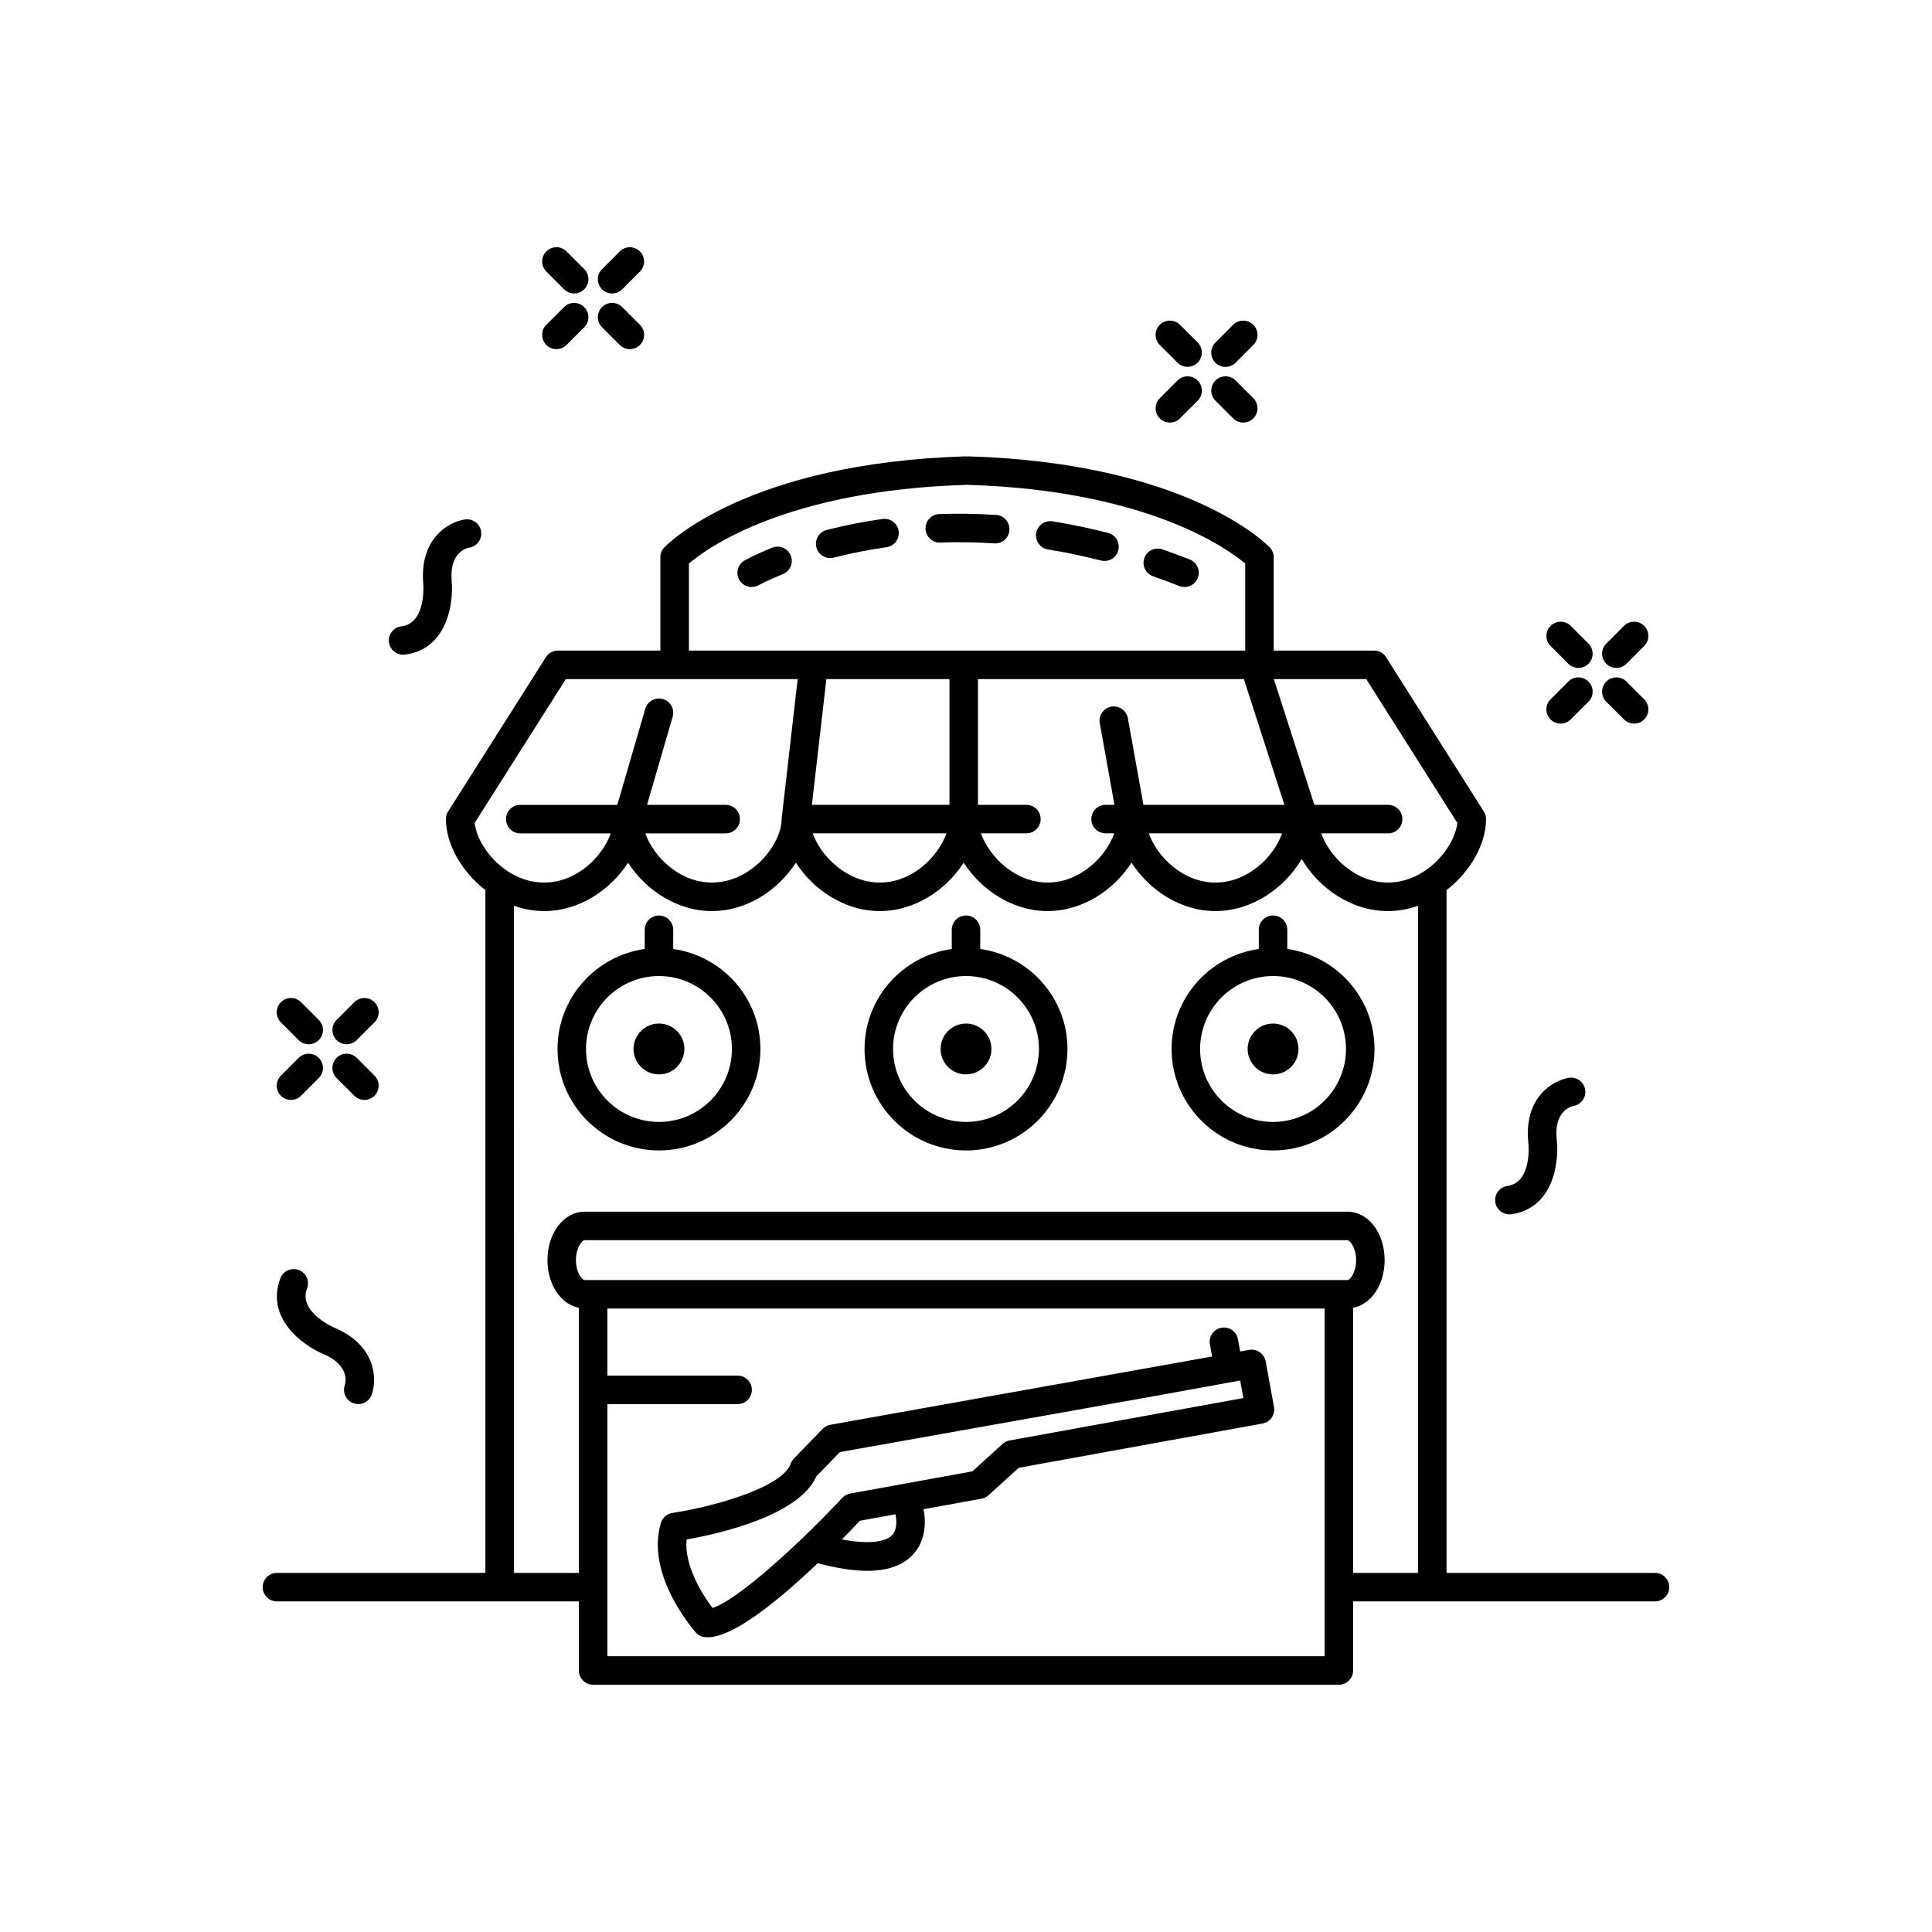
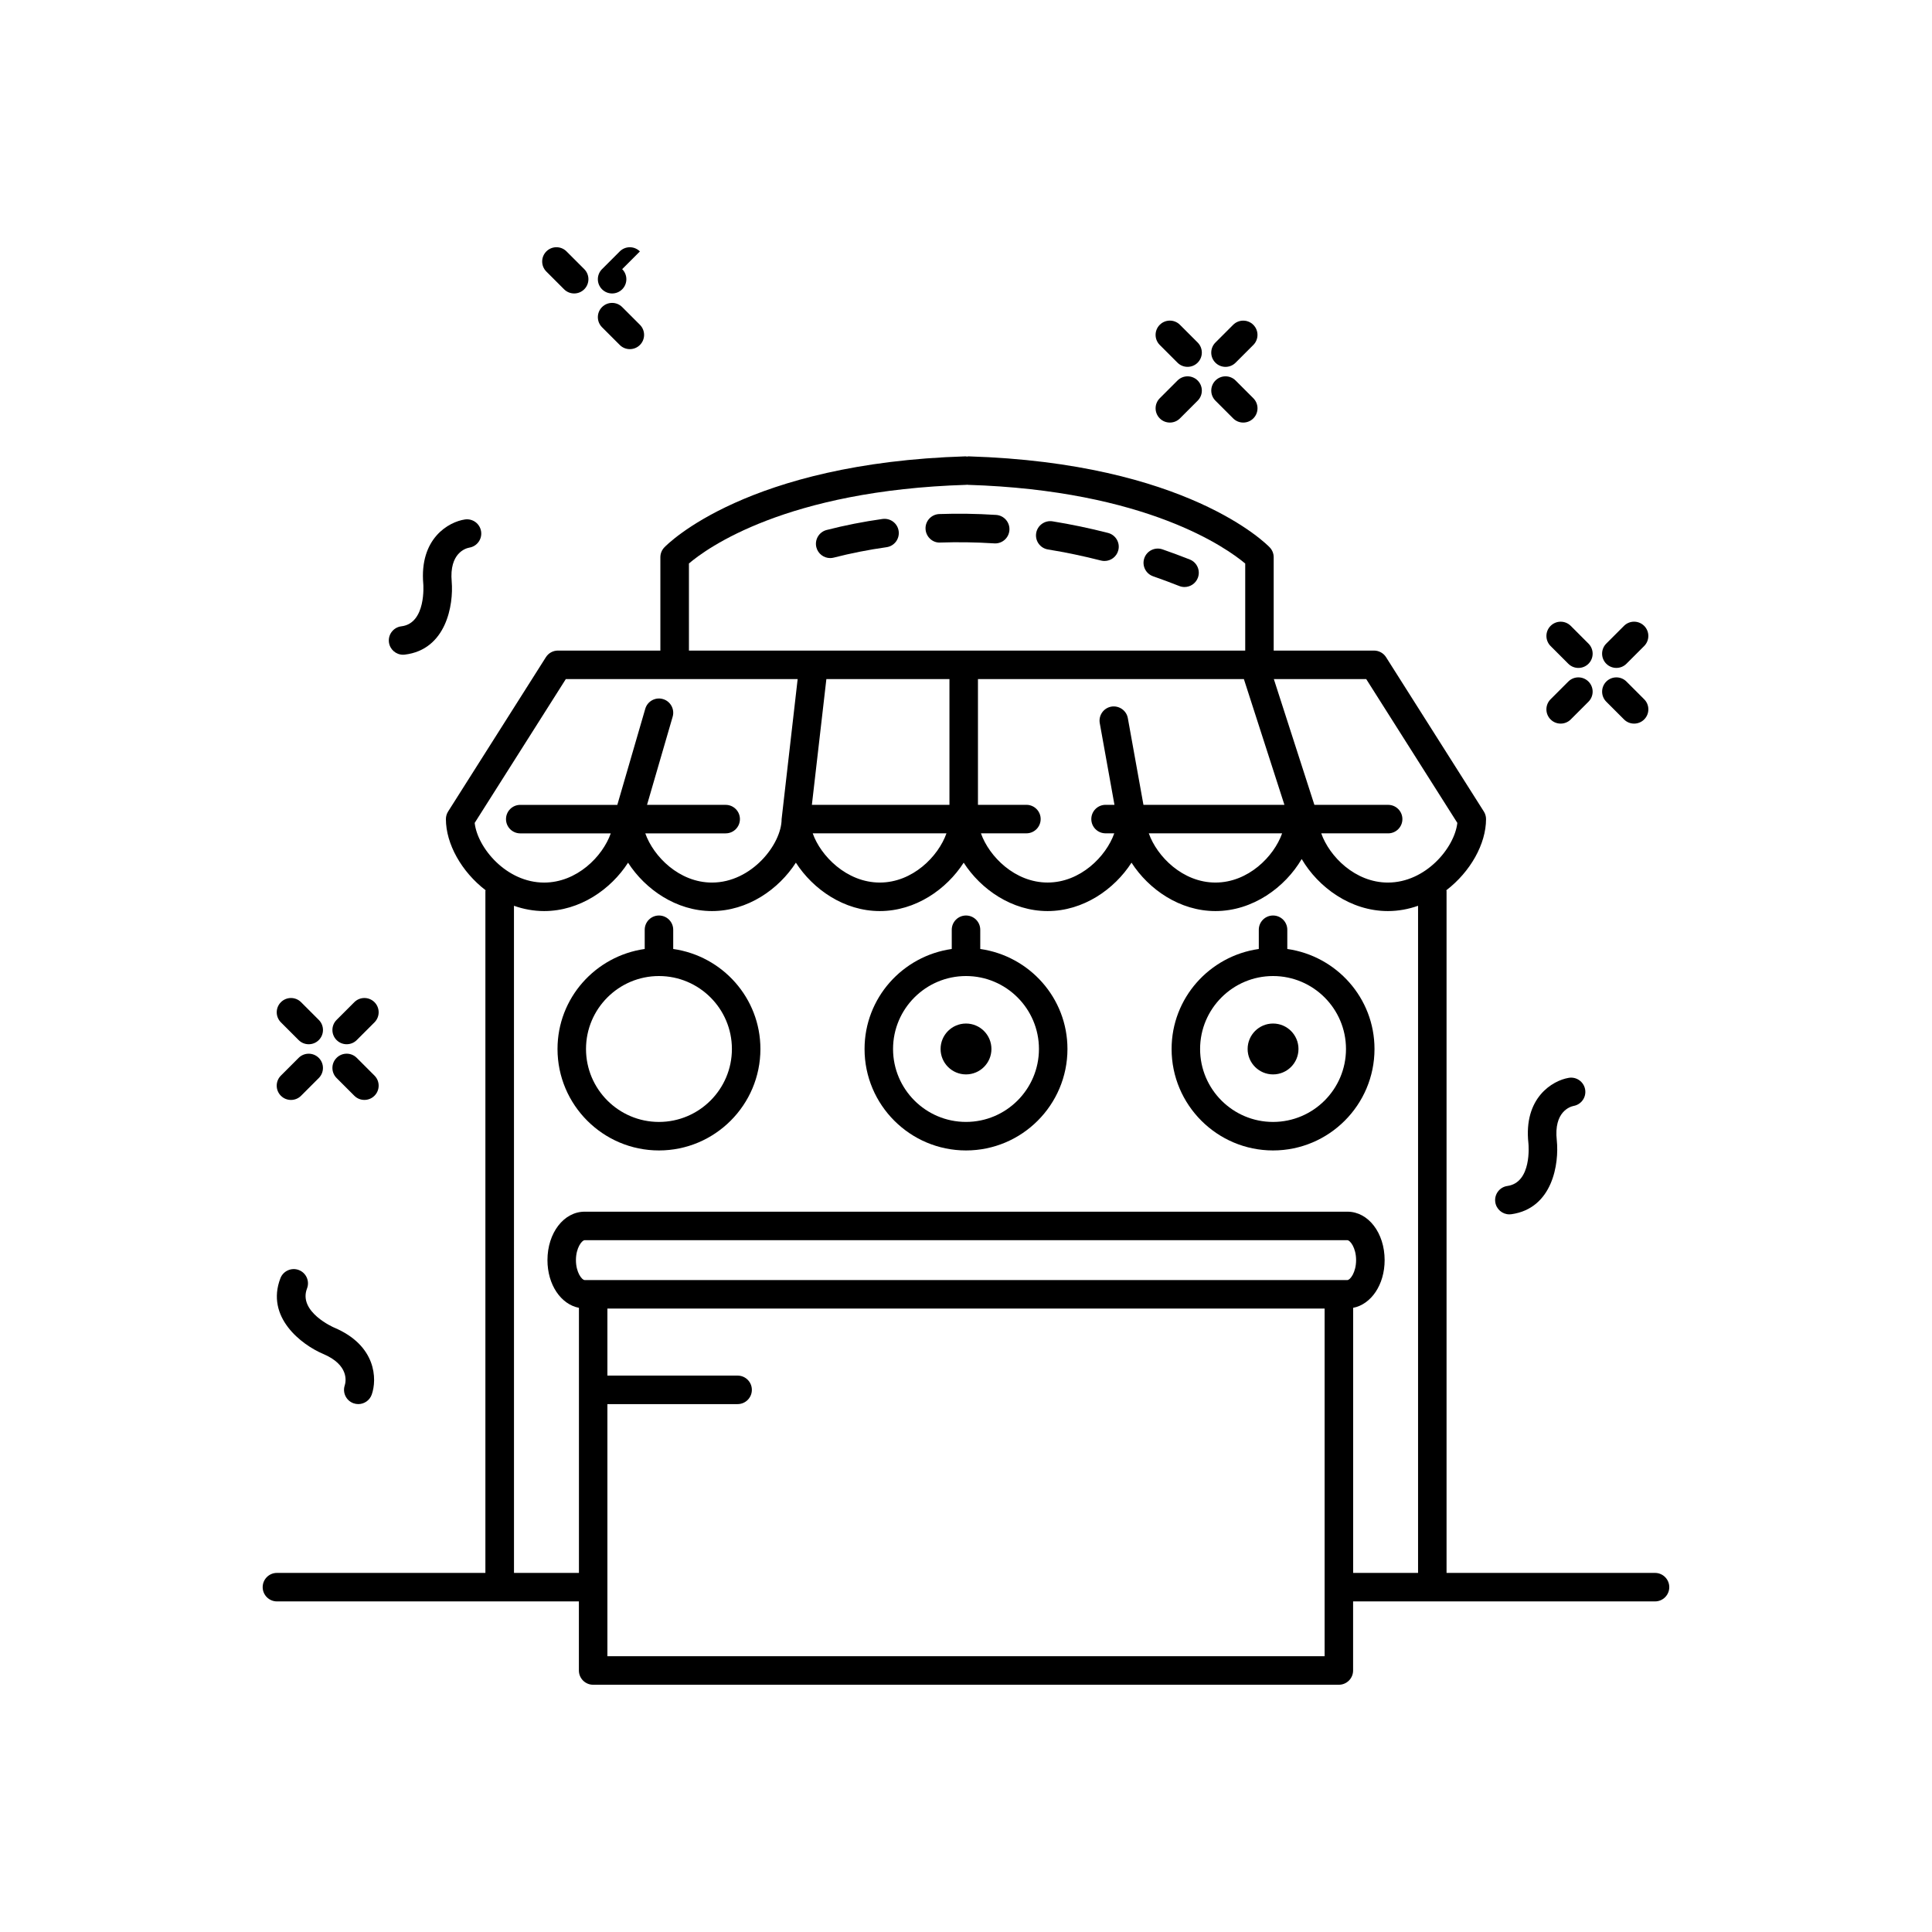
<svg xmlns="http://www.w3.org/2000/svg" fill="#000000" width="800px" height="800px" version="1.1" viewBox="144 144 512 512">
  <g>
    <path d="m217.4 568.39h80.012v18.309c0 2.086 1.691 3.777 3.777 3.777h197.62c2.086 0 3.777-1.691 3.777-3.777v-18.309h80.012c2.086 0 3.777-1.691 3.777-3.777 0-2.086-1.691-3.777-3.777-3.777h-55.246v-180.68c0-0.086-0.043-0.156-0.047-0.238 6.375-4.902 10.512-12.27 10.512-18.848 0-0.715-0.203-1.418-0.59-2.023l-25.902-40.879c-0.691-1.094-1.898-1.758-3.191-1.758h-26.59v-24.734c0-0.973-0.375-1.906-1.047-2.609-0.871-0.914-22.008-22.355-79.824-24.129-0.141-0.008-0.258 0.055-0.395 0.062-0.137-0.008-0.258-0.07-0.398-0.062-57.816 1.77-78.953 23.215-79.824 24.129-0.676 0.703-1.047 1.637-1.047 2.609v24.734h-27.152c-1.293 0-2.5 0.66-3.191 1.758l-25.902 40.879c-0.383 0.605-0.59 1.305-0.59 2.023 0 6.574 4.137 13.945 10.512 18.848-0.004 0.082-0.047 0.152-0.047 0.238v180.68h-55.246c-2.086 0-3.777 1.691-3.777 3.777 0.004 2.086 1.699 3.777 3.785 3.777zm283.68-85.164h-202.15c-0.703 0-2.301-1.996-2.301-5.281 0-3.285 1.598-5.277 2.301-5.277h202.15c0.703 0 2.301 1.996 2.301 5.277-0.004 3.289-1.598 5.281-2.301 5.281zm-6.043 99.691h-190.07v-66.816h34.508c2.086 0 3.777-1.691 3.777-3.777 0-2.086-1.691-3.777-3.777-3.777l-34.508-0.004v-17.758h190.07zm11.027-258.95 24.145 38.109c-0.734 6.594-8.391 15.812-18.402 15.812-8.672 0-15.496-6.906-17.664-13.039h17.73c2.086 0 3.777-1.691 3.777-3.777 0-2.086-1.691-3.777-3.777-3.777h-19.547l-10.742-33.324zm-110.45 0v33.324h-36.457l3.84-33.324zm-0.793 40.879c-2.168 6.137-8.996 13.039-17.664 13.039-8.793 0-15.699-7.094-17.777-13.039zm21.191-7.559h-12.844v-33.324h70.473l10.742 33.324h-37.359l-4.137-22.973c-0.367-2.055-2.356-3.398-4.387-3.051-2.055 0.371-3.418 2.336-3.051 4.387l3.894 21.637h-2.359c-2.086 0-3.777 1.691-3.777 3.777 0 2.086 1.691 3.777 3.777 3.777h2.309c-2.168 6.137-8.996 13.039-17.668 13.039-8.672 0-15.5-6.906-17.668-13.039h12.051c2.086 0 3.777-1.691 3.777-3.777 0.008-2.082-1.684-3.777-3.773-3.777zm66.391 7.559h1.371c-2.168 6.137-8.996 13.039-17.668 13.039s-15.496-6.906-17.664-13.039zm-155.83-71.516c4.703-4.016 25.746-19.379 73.547-20.844 0.059 0 0.105-0.035 0.164-0.039 0.059 0.004 0.105 0.035 0.164 0.039 47.496 1.457 68.805 16.867 73.547 20.859v23.062h-147.42zm-32.629 30.637h61.441l-4.25 37.102c0 6.613-7.926 16.82-18.461 16.82-8.672 0-15.5-6.906-17.668-13.039h21.305c2.086 0 3.777-1.691 3.777-3.777 0-2.086-1.691-3.777-3.777-3.777h-20.844l6.793-23.352c0.582-2.004-0.57-4.102-2.574-4.684-2-0.586-4.102 0.57-4.684 2.574l-7.406 25.465h-25.723c-2.086 0-3.777 1.691-3.777 3.777s1.691 3.777 3.777 3.777h23.988c-2.168 6.137-8.996 13.039-17.664 13.039-10.012 0-17.672-9.219-18.402-15.812zm-13.738 60.074c2.519 0.891 5.203 1.402 7.996 1.402 9.457 0 17.688-5.75 22.238-12.82 4.555 7.07 12.777 12.82 22.234 12.82 9.461 0 17.684-5.754 22.238-12.828 4.555 7.07 12.777 12.828 22.238 12.828 9.461 0 17.684-5.754 22.234-12.824 4.555 7.07 12.777 12.824 22.238 12.824 9.457 0 17.684-5.754 22.238-12.824 4.551 7.07 12.777 12.824 22.238 12.824 9.891 0 18.457-6.281 22.859-13.793 4.402 7.508 12.953 13.793 22.844 13.793 2.793 0 5.477-0.512 7.996-1.402v176.79h-17.203v-70.242c4.777-0.93 8.344-6.125 8.344-12.645 0-7.199-4.328-12.836-9.855-12.836h-202.15c-5.527 0-9.855 5.637-9.855 12.836 0 6.523 3.566 11.715 8.344 12.645v70.242h-17.211z" />
    <path d="m561.03 437.08c2.027-0.367 3.391-2.297 3.051-4.336-0.344-2.062-2.305-3.457-4.348-3.106-4.277 0.711-12.016 5.258-10.688 17.344 0.043 0.422 0.949 10.395-5.57 11.312-2.066 0.289-3.504 2.203-3.215 4.269 0.266 1.891 1.883 3.254 3.738 3.254 0.176 0 0.355-0.012 0.531-0.035 10.988-1.547 12.676-13.48 12.035-19.59-0.84-7.602 3.547-8.922 4.465-9.113z" />
    <path d="m268.36 289.13c2.035-0.324 3.438-2.227 3.141-4.273-0.301-2.066-2.211-3.488-4.281-3.195-4.289 0.625-12.117 5.012-11.043 17.133 0.012 0.102 0.801 10.395-5.805 11.184-2.074 0.25-3.551 2.129-3.305 4.199 0.23 1.922 1.859 3.332 3.746 3.332 0.148 0 0.301-0.008 0.453-0.027 11.02-1.316 12.957-13.215 12.441-19.34-0.68-7.613 3.734-8.84 4.652-9.012z" />
    <path d="m237.68 515.88c0.422 0.148 0.848 0.219 1.27 0.219 1.551 0 3.008-0.965 3.559-2.508 1.457-4.082 1.238-13.055-9.977-17.773-0.098-0.043-9.559-4.156-7.168-10.363 0.75-1.945-0.219-4.133-2.168-4.883-1.93-0.742-4.133 0.219-4.883 2.168-3.988 10.355 5.617 17.633 11.273 20.039 7.039 2.961 6.062 7.434 5.785 8.328-0.66 1.949 0.363 4.078 2.309 4.773z" />
    <path d="m579.72 309.86c-1.477-1.477-3.867-1.477-5.344 0l-4.695 4.695c-1.477 1.477-1.477 3.871 0 5.344 0.738 0.738 1.703 1.105 2.672 1.105 0.965 0 1.934-0.367 2.672-1.105l4.695-4.695c1.477-1.477 1.477-3.871 0-5.344z" />
    <path d="m564.96 324.62c-1.477-1.477-3.867-1.477-5.344 0l-4.695 4.695c-1.477 1.477-1.477 3.867 0 5.344 0.738 0.738 1.703 1.105 2.672 1.105 0.965 0 1.934-0.367 2.672-1.105l4.695-4.695c1.477-1.477 1.477-3.867 0-5.344z" />
    <path d="m564.96 314.56-4.691-4.695c-1.477-1.477-3.867-1.477-5.344 0-1.477 1.473-1.477 3.867 0 5.344l4.695 4.695c0.738 0.738 1.703 1.105 2.672 1.105 0.965 0 1.934-0.367 2.672-1.105 1.473-1.473 1.473-3.867-0.004-5.344z" />
    <path d="m575.03 324.62c-1.477-1.477-3.867-1.477-5.344 0-1.477 1.477-1.477 3.867 0 5.344l4.695 4.695c0.738 0.738 1.703 1.105 2.672 1.105 0.965 0 1.934-0.367 2.672-1.105 1.477-1.477 1.477-3.867 0-5.344z" />
    <path d="m476.14 230.08c-1.477-1.477-3.867-1.477-5.344 0l-4.695 4.695c-1.477 1.477-1.477 3.867 0 5.344 0.738 0.738 1.703 1.105 2.672 1.105 0.965 0 1.934-0.367 2.672-1.105l4.695-4.695c1.477-1.477 1.477-3.867 0-5.344z" />
    <path d="m456.05 244.84-4.695 4.695c-1.477 1.473-1.477 3.867 0 5.344 0.738 0.738 1.703 1.105 2.672 1.105 0.965 0 1.934-0.367 2.672-1.105l4.695-4.695c1.477-1.473 1.477-3.867 0-5.344-1.477-1.477-3.867-1.477-5.344 0z" />
    <path d="m461.39 234.77-4.695-4.695c-1.477-1.477-3.867-1.477-5.344 0-1.477 1.477-1.477 3.871 0 5.344l4.695 4.695c0.738 0.738 1.703 1.105 2.672 1.105 0.965 0 1.934-0.367 2.672-1.105 1.477-1.477 1.477-3.871 0-5.344z" />
    <path d="m471.45 244.84c-1.477-1.477-3.867-1.477-5.344 0-1.477 1.477-1.477 3.867 0 5.344l4.695 4.695c0.738 0.738 1.703 1.105 2.672 1.105 0.965 0 1.934-0.367 2.672-1.105 1.477-1.477 1.477-3.867 0-5.344z" />
-     <path d="m313.58 210.63c-1.477-1.477-3.867-1.477-5.344 0l-4.691 4.691c-1.477 1.477-1.477 3.867 0 5.344 0.738 0.738 1.703 1.105 2.672 1.105 0.965 0 1.934-0.367 2.672-1.105l4.695-4.695c1.473-1.473 1.473-3.867-0.004-5.34z" />
-     <path d="m293.48 225.38-4.695 4.695c-1.477 1.473-1.477 3.867 0 5.344 0.738 0.738 1.703 1.105 2.672 1.105 0.965 0 1.934-0.367 2.672-1.105l4.695-4.695c1.477-1.473 1.477-3.867 0-5.344-1.477-1.473-3.867-1.473-5.344 0z" />
+     <path d="m313.58 210.63c-1.477-1.477-3.867-1.477-5.344 0l-4.691 4.691c-1.477 1.477-1.477 3.867 0 5.344 0.738 0.738 1.703 1.105 2.672 1.105 0.965 0 1.934-0.367 2.672-1.105c1.473-1.473 1.473-3.867-0.004-5.34z" />
    <path d="m298.83 215.32-4.695-4.695c-1.477-1.477-3.867-1.477-5.344 0-1.477 1.477-1.477 3.871 0 5.344l4.695 4.695c0.738 0.738 1.703 1.105 2.672 1.105 0.965 0 1.934-0.367 2.672-1.105 1.477-1.477 1.477-3.871 0-5.344z" />
    <path d="m308.89 225.38c-1.477-1.477-3.867-1.477-5.344 0-1.477 1.477-1.477 3.867 0 5.344l4.695 4.695c0.738 0.738 1.703 1.105 2.672 1.105 0.965 0 1.934-0.367 2.672-1.105 1.477-1.477 1.477-3.867 0-5.344z" />
    <path d="m243.24 409.59c-1.477-1.477-3.867-1.477-5.344 0l-4.695 4.695c-1.477 1.477-1.477 3.871 0 5.344 0.738 0.738 1.703 1.105 2.672 1.105 0.965 0 1.934-0.367 2.672-1.105l4.695-4.695c1.477-1.477 1.477-3.871 0-5.344z" />
    <path d="m218.44 434.39c0.738 0.738 1.703 1.105 2.672 1.105 0.965 0 1.934-0.367 2.672-1.105l4.695-4.695c1.477-1.477 1.477-3.867 0-5.344-1.477-1.477-3.867-1.477-5.344 0l-4.695 4.695c-1.477 1.477-1.477 3.867 0 5.344z" />
    <path d="m223.14 419.63c0.738 0.738 1.703 1.105 2.672 1.105 0.965 0 1.934-0.367 2.672-1.105 1.477-1.473 1.477-3.867 0-5.344l-4.695-4.695c-1.477-1.477-3.867-1.477-5.344 0-1.477 1.473-1.477 3.867 0 5.344z" />
    <path d="m243.24 429.04-4.695-4.695c-1.477-1.477-3.867-1.477-5.344 0-1.477 1.477-1.477 3.867 0 5.344l4.695 4.695c0.738 0.738 1.703 1.105 2.672 1.105 0.965 0 1.934-0.367 2.672-1.105 1.477-1.477 1.477-3.867 0-5.344z" />
    <path d="m318.63 448.88c14.828 0 26.887-12.062 26.887-26.887 0-13.531-10.082-24.648-23.109-26.504v-5.094c0-2.086-1.691-3.777-3.777-3.777-2.086 0-3.777 1.691-3.777 3.777v5.094c-13.027 1.855-23.109 12.973-23.109 26.504 0 14.824 12.059 26.887 26.887 26.887zm0-46.219c10.66 0 19.332 8.672 19.332 19.332 0 10.66-8.672 19.332-19.332 19.332s-19.332-8.672-19.332-19.332c0-10.66 8.672-19.332 19.332-19.332z" />
-     <path d="m325.37 421.99c0 3.719-3.016 6.738-6.738 6.738-3.719 0-6.738-3.019-6.738-6.738 0-3.723 3.019-6.742 6.738-6.742 3.723 0 6.738 3.019 6.738 6.742" />
    <path d="m400 448.88c14.828 0 26.887-12.062 26.887-26.887 0-13.531-10.082-24.648-23.109-26.504v-5.094c0-2.086-1.691-3.777-3.777-3.777s-3.777 1.691-3.777 3.777v5.094c-13.027 1.855-23.109 12.973-23.109 26.504-0.004 14.824 12.059 26.887 26.887 26.887zm0-46.219c10.66 0 19.332 8.672 19.332 19.332-0.004 10.656-8.676 19.328-19.332 19.328-10.66 0-19.332-8.672-19.332-19.332 0-10.656 8.672-19.328 19.332-19.328z" />
    <path d="m406.74 421.99c0 3.719-3.019 6.738-6.738 6.738-3.723 0-6.738-3.019-6.738-6.738 0-3.723 3.016-6.742 6.738-6.742 3.719 0 6.738 3.019 6.738 6.742" />
    <path d="m481.37 448.88c14.828 0 26.887-12.062 26.887-26.887 0-13.531-10.082-24.648-23.109-26.504v-5.094c0-2.086-1.691-3.777-3.777-3.777-2.086 0-3.777 1.691-3.777 3.777v5.094c-13.027 1.855-23.109 12.973-23.109 26.504 0 14.824 12.062 26.887 26.887 26.887zm0-46.219c10.66 0 19.332 8.672 19.332 19.332 0 10.66-8.672 19.332-19.332 19.332-10.66 0-19.332-8.672-19.332-19.332 0.004-10.66 8.672-19.332 19.332-19.332z" />
    <path d="m488.11 421.99c0 3.719-3.016 6.738-6.738 6.738-3.723 0-6.738-3.019-6.738-6.738 0-3.723 3.016-6.742 6.738-6.742 3.723 0 6.738 3.019 6.738 6.742" />
-     <path d="m348.64 289.14c-4.644 1.867-7.195 3.305-7.301 3.367-1.812 1.027-2.449 3.332-1.422 5.144 0.695 1.23 1.977 1.918 3.293 1.918 0.629 0 1.266-0.156 1.852-0.488 0.023-0.012 2.273-1.273 6.394-2.93 1.938-0.777 2.875-2.981 2.098-4.914s-2.973-2.875-4.914-2.098z" />
    <path d="m377.89 281.53c-5.047 0.707-10.035 1.691-14.82 2.922-2.023 0.52-3.238 2.582-2.723 4.602 0.441 1.707 1.977 2.84 3.656 2.84 0.309 0 0.629-0.035 0.941-0.117 4.516-1.16 9.227-2.09 13.996-2.762 2.066-0.289 3.504-2.203 3.215-4.269-0.285-2.062-2.184-3.492-4.266-3.215z" />
    <path d="m437.64 285.23c-4.887-1.254-9.836-2.285-14.711-3.074-2.031-0.328-3.996 1.066-4.332 3.125-0.336 2.059 1.066 4 3.125 4.332 4.648 0.754 9.371 1.738 14.043 2.934 0.316 0.082 0.629 0.117 0.941 0.117 1.684 0 3.219-1.133 3.656-2.84 0.52-2.016-0.699-4.074-2.723-4.594z" />
    <path d="m407.98 280.46c-5.277-0.344-10.297-0.395-15.059-0.23-2.082 0.07-3.719 1.82-3.644 3.906 0.07 2.086 1.852 3.777 3.906 3.644 4.523-0.148 9.289-0.102 14.309 0.223 0.082 0.004 0.168 0.008 0.25 0.008 1.973 0 3.637-1.535 3.766-3.531 0.133-2.086-1.441-3.883-3.527-4.019z" />
    <path d="m459.3 292.27c-2.438-0.961-4.848-1.855-7.234-2.684-1.965-0.684-4.121 0.355-4.809 2.324s0.355 4.121 2.324 4.809c2.289 0.801 4.602 1.656 6.941 2.582 0.457 0.18 0.926 0.262 1.387 0.262 1.504 0 2.93-0.906 3.516-2.391 0.77-1.941-0.184-4.137-2.125-4.902z" />
-     <path d="m475.04 501.73-2.375 0.426-0.59-3.242c-0.371-2.051-2.352-3.418-4.391-3.043-2.055 0.371-3.418 2.34-3.043 4.391l0.586 3.223-101.17 18.098c-0.781 0.137-1.5 0.52-2.051 1.09l-7.606 7.848c-0.383 0.395-0.676 0.875-0.859 1.395-2.082 6.035-19.578 11.25-31.332 13.027-1.438 0.219-2.629 1.246-3.051 2.637-4.18 13.723 8.676 28.406 9.227 29.027 0.637 0.719 1.527 1.168 2.484 1.254 0.113 0.012 0.617 0.031 0.73 0.031 6.961 0 19.379-10.352 29.105-19.621 5.027 1.316 9.414 2.016 13.105 2.016 5.391 0 9.387-1.406 12.07-4.231 3.461-3.637 3.555-8.684 2.879-12.102l15.348-2.785c0.699-0.125 1.344-0.445 1.871-0.922l7.988-7.266 64.613-11.73c0.988-0.176 1.863-0.742 2.434-1.566 0.57-0.824 0.789-1.84 0.609-2.828l-2.195-12.09c-0.371-2.047-2.356-3.406-4.391-3.035zm-94.648 49.137c-0.988 1.023-4.203 2.809-13.285 1.105 1.875-1.906 3.523-3.621 4.773-4.953l9.441-1.715c0.273 1.344 0.57 4.008-0.93 5.562zm31.16-25.129c-0.699 0.125-1.344 0.445-1.871 0.922l-7.988 7.266-32.395 5.883c-0.801 0.145-1.535 0.547-2.09 1.141-3.352 3.594-6.973 7.254-10.598 10.727l-0.012 0.012c-9.621 9.219-19.238 17.051-23.766 18.434-2.973-3.879-7.543-11.5-6.879-18.137 8.531-1.516 29.758-6.277 34.395-16.738l6.234-6.434 82.664-14.715 23.418-4.25 0.844 4.648z" />
  </g>
</svg>